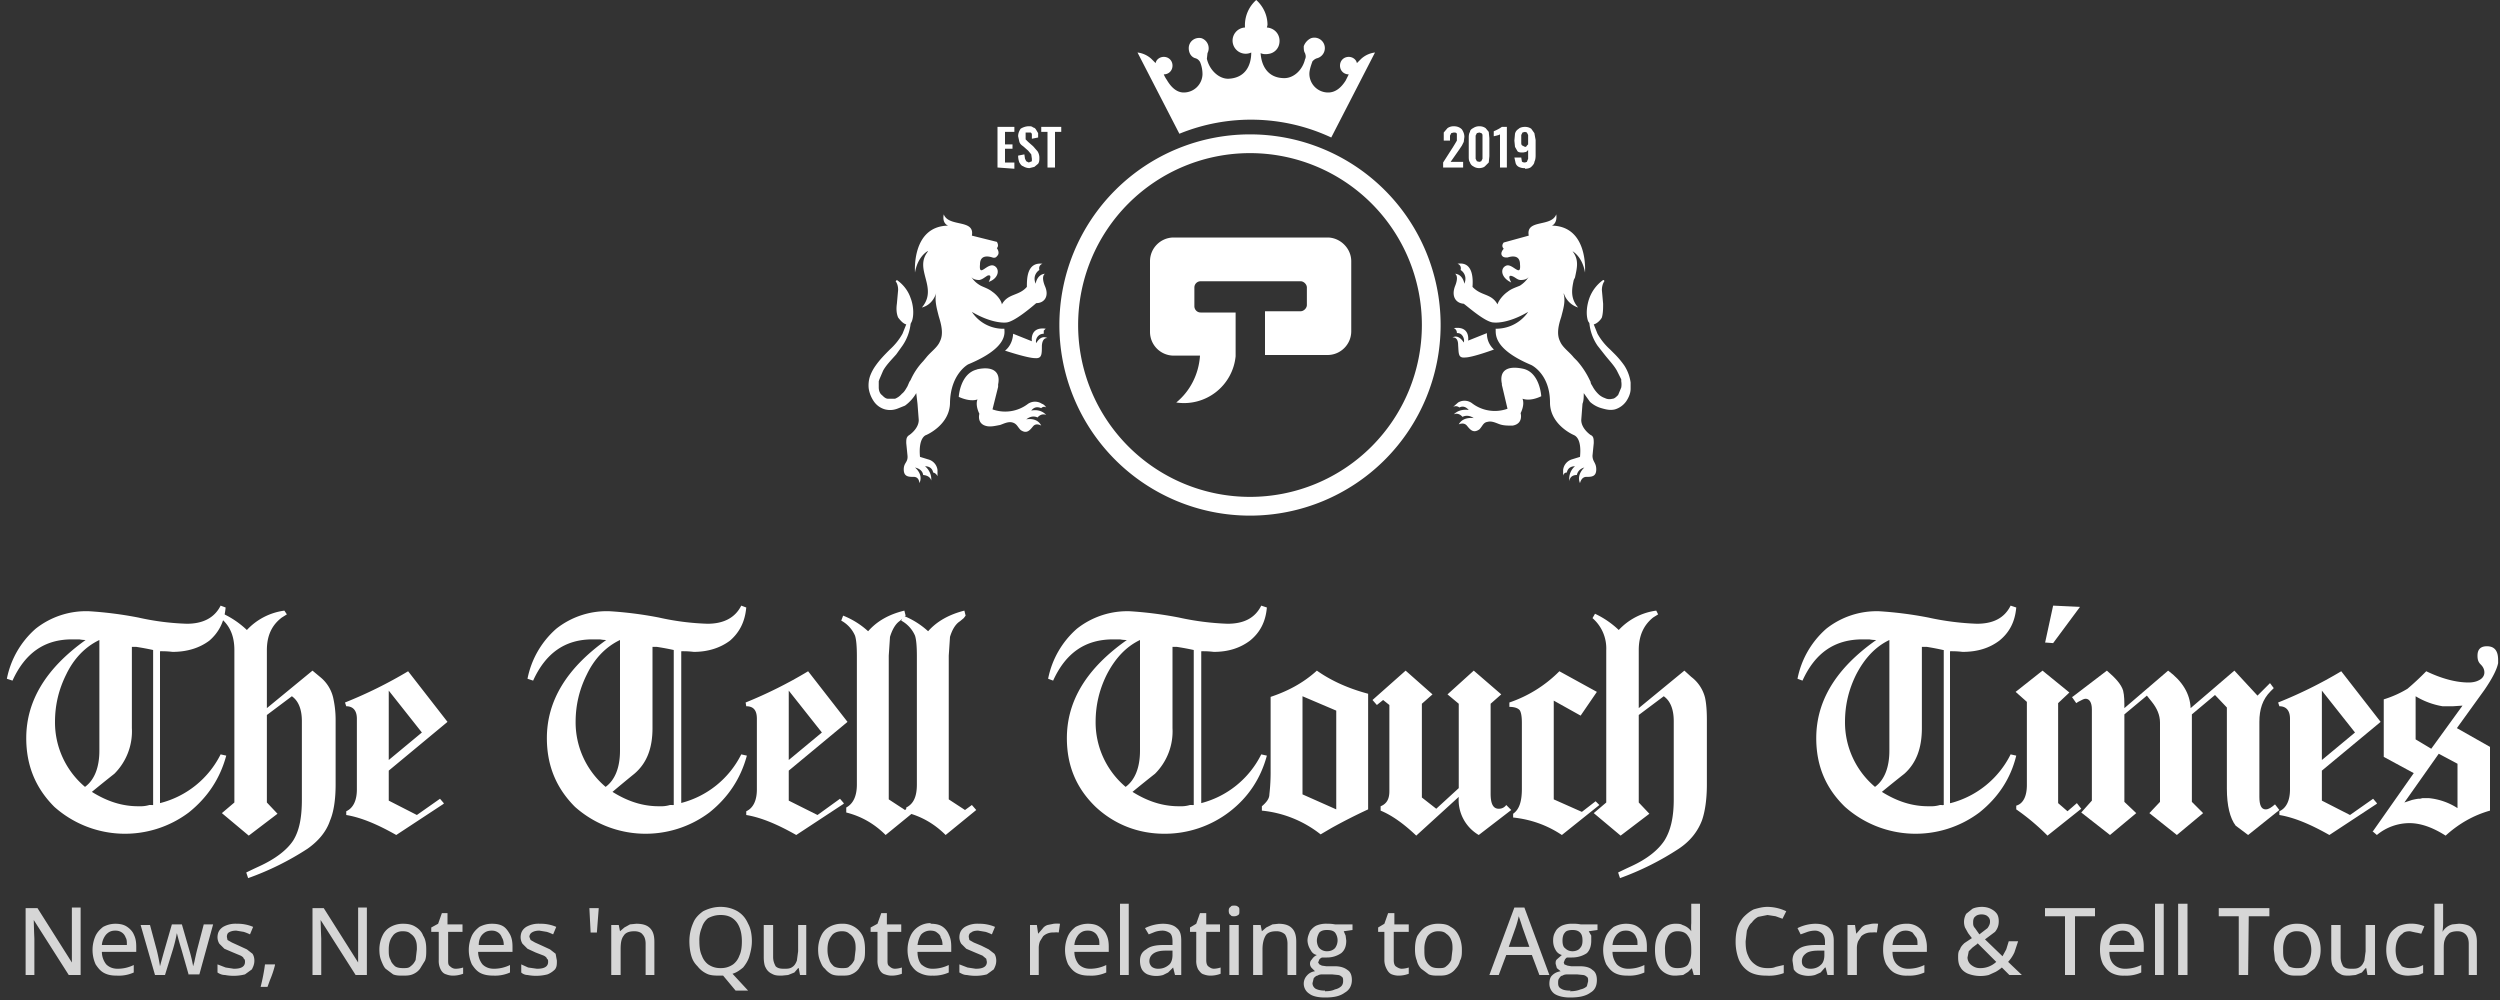
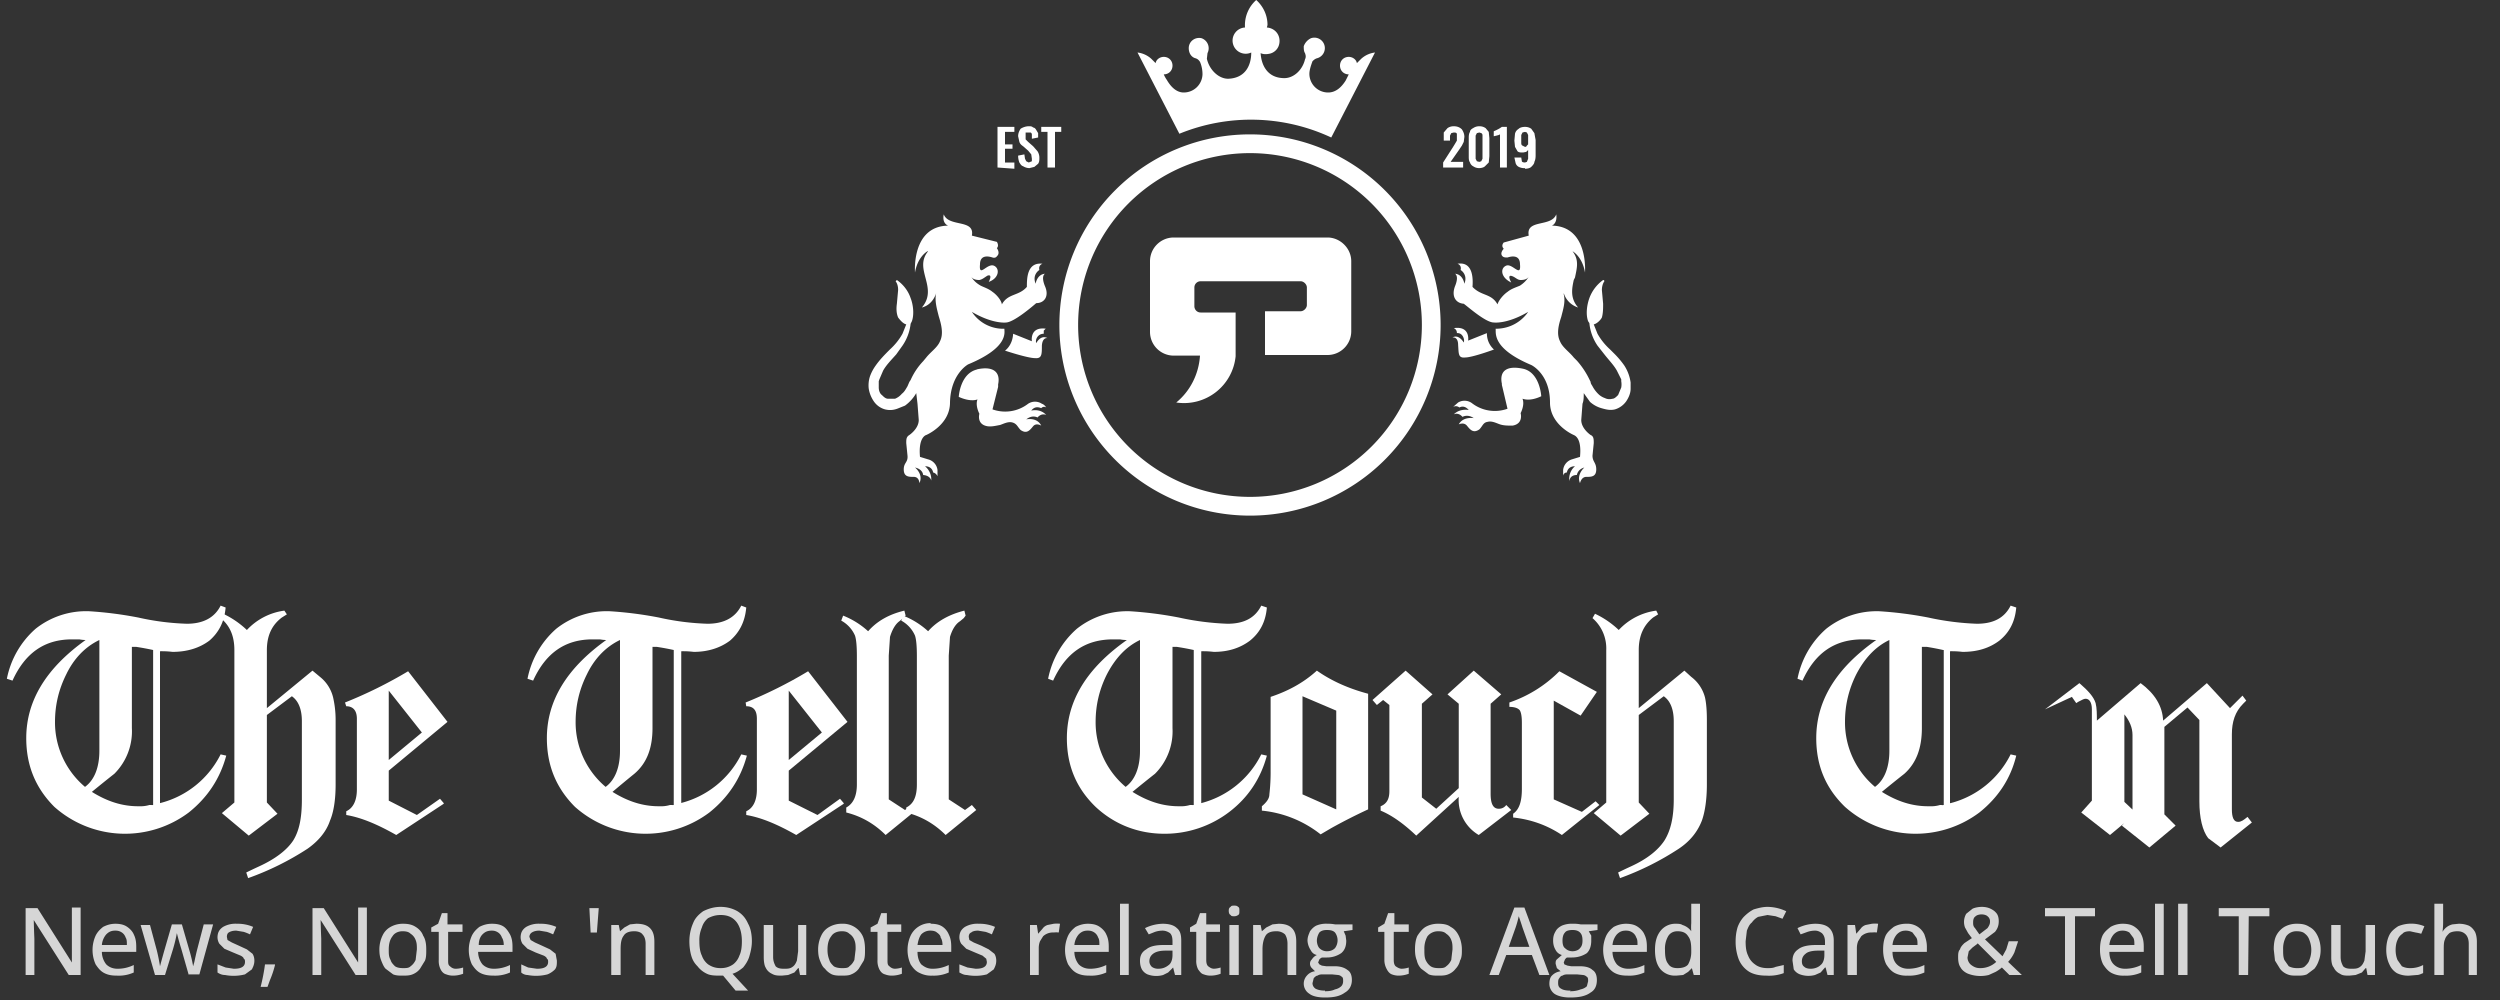
<svg xmlns="http://www.w3.org/2000/svg" viewBox="0 0 400 160">
  <rect x="0" y="0" width="400" height="160" fill="#333333" stroke="none" />
  <g fill="#FFF" fill-rule="evenodd">
    <path fill-rule="nonzero" d="M200 21.5a30.5 30.5 0 1 1 0 61 30.5 30.5 0 0 1 0-61Zm0 3a27.5 27.5 0 1 0 0 55 27.5 27.5 0 0 0 0-55Z" />
    <path d="M151 34.3c.8 2.1 5 .7 4.5 3.4l4 1s.4.6 0 1c0 0 .6.8 0 1.3-.1.2-.4.3-.7.2-.6-.2-2-.5-2 1.1-.2 2.2 1.1-.2 2.2.2 1 .4.9 2-.8 2.6 0 0 .7-1.3-.2-1-.5.3-.8.6-1.3.7-.5 0-1-.1-1.3-.5.4.6.8 1 1.5 1.4.6.3 1.3.5 1.9 1 .6.4 1.4 1.3 1.5 2 1-1.8 2.7-1.3 4-2.8 0-1.3 0-4 2.5-3.7 0 0-.7.2-.5 1 0 0-1.2.7-.6 2.2 0 0 .2-1.5 1.5-1.6 0 0-.7.3 0 2 .7 1.6-.1 2.7-1.4 2.7-.7.6-3.5 3-4.8 3.1 0 0-2.1.3-5.5-1.7a6 6 0 0 0 5.2 2.7c0 .6.7 3-5.8 5.7 0 0-2.8 1.5-2.9 6.1 0 3.6-3.8 5.2-3.8 5.2s-1.3.3-1 3.5l1.3.4a2 2 0 0 1 1.5 1.7v1s-.2-.5-.7-.6c0 0-.1-1-1.3-1 0 0 1.1.8 1 2.3 0 0-.1-.8-1.3-.9 0 0 0-.9-1.3-1.2 0 0 1.4 1.1.7 2.5 0 0 0-1-.9-1-.8 0-1.6 0-1.6-1.2 0-1.1.7-1.1.6-2.2l-.2-2c0-.6 0-1 .5-1.3 0 0 1.5-1 1.5-2.4l-.2-2.6-.2-1.7a6.5 6.5 0 0 1-1.8 2l-1 .4c-.7.3-1.4.4-2.2.2a3.2 3.2 0 0 1-1.8-1.3 5 5 0 0 1-.8-2 4.6 4.6 0 0 1 .2-2 7 7 0 0 1 .9-1.7c.7-1 1.5-1.8 2.3-2.6a10 10 0 0 0 2-2.5l.6-1.5c-.5-.1-1-.7-1.3-1.1-.3-.7-.3-1.5-.2-2.2l.2-2.2c0-.5-.1-1-.4-1.4l.2-.2c1 .7 1.8 1.7 2.2 2.9.4 1 .6 2.6.2 3.7l-.2.4a7.7 7.7 0 0 1-1.3 3.5l-1 1.4c-.8.9-1.6 1.7-2.1 2.6l-.6 1.4-.1.3v1c0 .5.2 1 .5 1.2.3.3.6.6 1 .6h1.1a2.8 2.8 0 0 0 1.1-.8c.4-.3.6-.7.9-1.2l.3-.7.2-.3a10.6 10.6 0 0 1 2-3l.5-.6c.7-.9 1.8-1.6 2.2-2.6.6-1.2.2-2.7-.2-4-.3-1.2-.7-2.5-.4-3.8-.1.5-.7 2-2.3 2.4 2.7-3.2-1.4-6.1 1-9h-.1c-.2.1-1.6 1-2 3.4 0 0-.6-7.4 5.3-7.5 0 0-1-.3-.7-1.8Zm5.3 24.8c2.7-.6 3.8.5 3.4 2.4v.4l-.1.4-.8 3.2a6 6 0 0 0 5.7-.9 2 2 0 0 1 2.2 0c.3.1.5.3.7.6 0 0-.4-.3-.8.1-.3-.1-1-.4-1.6.4 0 0 1.4-.4 2.4.7 0 0-.7-.4-1.4.4 0 0-.8-.5-1.8.3 0 0 1.7-.4 2.4 1 0 0-.8-.5-1.3.1s-1 1.3-2 .6c-.5-.5-.6-1-1.3-1.2-.7-.2-1.4.2-2 .4-.6.1-1.3.3-2 .2-1.8-.3-1.3-2-1.3-2s-.7-1.3-.3-2.3c0 0-1 .5-3-.4 0 0 .2-3.8 3-4.4Zm11-6.5-.3.3v.5c-1 0-1.4 1-1.2 1.5 0 0 .7-1.4 1.8-.8 0 0-.8-.2-.9 1.2 0 1.4 0 2.1-1.1 2-1.2 0-4.8-1.2-4.8-1.2s1.2-.8 1.3-2.7l3 1.2s-.4-2.4 2.3-2ZM249 34.3c.2 1.5-.7 1.8-.7 1.8 5.9.1 5.3 7.5 5.3 7.5-.4-2.4-1.8-3.3-2-3.4 1.1 1.4.7 2.7.4 4.2l-.2.4c-.3 1.4-.6 2.9.7 4.4a3.5 3.5 0 0 1-2.3-2.3v.2c.3 1.2-.1 2.4-.4 3.6-.4 1.2-.8 2.7-.2 3.9.4 1 1.5 1.7 2.2 2.6l.5.5a13 13 0 0 1 2 3l.2.4c0 .3.2.5.3.7a5 5 0 0 0 1.1 1.4 3 3 0 0 0 .9.5c.4.2.8.2 1.2.1.3 0 .6-.3.9-.6l.5-1.2a3 3 0 0 0 0-1v-.3l-.7-1.4c-.5-.9-1.3-1.7-2-2.6l-1.1-1.4a7.7 7.7 0 0 1-1.3-3.6l-.2-.3c-.4-1.1-.2-2.6.2-3.7a6.2 6.2 0 0 1 2.2-2.9s.2 0 .2.2c-.3.4-.4 1-.4 1.4l.2 2.2c0 .7 0 1.5-.2 2.2-.2.4-.8 1-1.3 1.1l.6 1.5a10 10 0 0 0 2 2.5l.6.6a14 14 0 0 1 1.7 2 6.7 6.7 0 0 1 1 2.7v1c0 .7-.3 1.4-.7 2a3.4 3.4 0 0 1-1.8 1.3c-.8.2-1.5 0-2.2-.2a4.6 4.6 0 0 1-1.8-1l-1-1.4c0 .6 0 1.2-.2 1.7l-.2 2.6c0 1.4 1.5 2.4 1.5 2.4.5.2.5.7.5 1.3l-.2 2c0 1 .6 1.1.6 2.2 0 1.2-.8 1.2-1.6 1.2s-1 1-1 1c-.6-1.4.7-2.5.7-2.5-1.1.3-1.2 1.2-1.2 1.2-1.2 0-1.2 1-1.2 1-.2-1.6.9-2.4.9-2.4-1.2 0-1.3 1-1.3 1-.5 0-.6.5-.6.5v-.9a2 2 0 0 1 1.4-1.7l1.3-.4c.3-3-.8-3.4-1-3.5 0 0-3.8-1.6-3.8-5.2 0-4.6-3-6-3-6-6.4-2.7-5.6-5.2-5.7-5.8 3.6 0 5.2-2.7 5.2-2.7-3.4 2-5.5 1.7-5.5 1.7-1.3 0-4.1-2.5-4.8-3-1.3-.1-2-1.2-1.4-2.8.7-1.7 0-2 0-2 1.3.1 1.5 1.6 1.5 1.6.6-1.5-.6-2.2-.6-2.2.2-.8-.5-1-.5-1 2.5-.4 2.5 2.4 2.4 3.7 1.4 1.5 3 1 4 2.8.2-.7 1-1.6 1.6-2 .6-.5 1.3-.7 2-1 .6-.4 1-.8 1.4-1.4-.3.4-.8.5-1.3.5s-.8-.4-1.3-.6c-1-.4-.2 1-.2 1-1.7-.8-1.8-2.3-.8-2.7 1-.4 2.4 2 2.2-.2 0-1.6-1.4-1.3-2-1.1-.3 0-.6 0-.8-.2-.5-.5.2-1.2.2-1.2-.5-.5 0-1 0-1l4-1.1c-.5-2.7 3.6-1.3 4.4-3.4ZM243.7 59c2.7.6 2.9 4.4 2.9 4.4-1.9.9-2.9.4-3 .4.4 1-.3 2.3-.3 2.3s.5 1.7-1.3 2c-.7 0-1.4 0-2-.2-.6-.2-1.3-.6-2-.4-.7.1-.8.7-1.3 1.2-1 .7-1.5 0-2-.6s-1.3-.2-1.3-.2c.7-1.3 2.4-1 2.4-1-1-.7-1.8-.2-1.8-.2-.7-.8-1.4-.4-1.4-.4 1-1 2.4-.7 2.4-.7-.7-.8-1.3-.5-1.5-.4-.5-.4-1-.1-1-.1l.8-.7a2 2 0 0 1 2.2.1 6 6 0 0 0 5.7.9l-.8-3.4-.1-.4v-.2c-.4-1.9.6-3 3.4-2.4Zm-8.8-4.5 3-1.2c0 1.5.8 2.3 1.1 2.6h.1s-3.5 1.3-4.7 1.3c-1.1.1-1-.6-1.1-2 0-1.4-.9-1.2-.9-1.2 1-.6 1.8.8 1.8.8.2-.5-.2-1.6-1.1-1.5a.8.8 0 0 0-.5-.8c2.7-.4 2.3 2 2.3 2Z" />
    <path fill-rule="nonzero" d="M197.7 57a8.3 8.3 0 0 1-9.5 7.4c2.2-1.8 3.6-4.5 3.8-7.5h-4.2a3.8 3.8 0 0 1-3.8-3.8V41.8c0-2.1 1.7-3.8 3.8-3.8h24.6c2 0 3.8 1.7 3.8 3.8V53c0 2.1-1.7 3.8-3.8 3.8h-10v-7h5.7c.5 0 1-.5 1-1V46c0-.5-.5-1-1-1h-16a1 1 0 0 0-1 1v3c0 .5.4 1 1 1h5.6v7Z" />
    <path d="m213 22 7-13.6a4 4 0 0 0-2.2 1l-.7.7c-.1-.6-.7-1-1.3-1-.8 0-1.4.6-1.4 1.4 0 .8.6 1.4 1.4 1.4l-.5 1c-.7 1.1-1.6 1.9-2.8 1.9a3 3 0 0 1-3-3c0-.5.2-1.2.5-2 .2-.2.4-.4.8-.5a1.6 1.6 0 0 0-1-3.2c-.5.2-1 .7-1.2 1.3 0 .4 0 .8.2 1.1.1.3.2.6 0 1-.4 1.7-1.8 3-3.3 3-2.8 0-3.7-2.2-3.8-4 .4.2.9.2 1.4.1a2 2 0 0 0 1.6-1.7c.2-1.3-.7-2.4-2-2.5l.1-.4c0-1.6-.7-3-1.8-4a5.4 5.4 0 0 0-1.8 4.4 2.1 2.1 0 1 0 1 4c0 2-.9 4.1-3.7 4.2-1.5 0-3-1.4-3.4-3.2l.1-.9a1.7 1.7 0 0 0-1-2.4c-1.1-.2-2 .6-2 1.6 0 .8.4 1.4 1 1.6.4.1.6.3.8.6.3.7.4 1.4.4 2a3 3 0 0 1-3 2.9c-1.1 0-2-.8-2.7-2a5 5 0 0 1-.5-.9c.8 0 1.4-.6 1.4-1.4 0-.8-.6-1.4-1.4-1.4-.6 0-1.2.4-1.3 1l-.7-.7a4 4 0 0 0-2.2-1l6.7 13a30.3 30.3 0 0 1 24.3.6" />
    <path fill-rule="nonzero" d="M159.6 26.8v-6.5h2.7v.8h-1.5v2h1.2v.7h-1.2V26h1.5v1zm5.1.1a2 2 0 0 1-1-.3c-.3-.1-.4-.3-.6-.6a3 3 0 0 1-.2-1.1l1-.2.1.7.2.4.4.2.5-.2v-.4l-.1-.7-.5-.6-.8-.7c-.3-.2-.5-.4-.6-.7l-.2-.9c0-.5.2-.9.4-1.2.3-.2.8-.4 1.3-.4.3 0 .5 0 .7.2.2 0 .4.2.5.4l.3.5v.7l-1 .2v-.6c0-.1 0-.3-.2-.4h-.8v1.1l.4.4.8.7.7.8c.2.3.3.7.3 1 0 .4 0 .7-.2 1l-.6.5-.8.2Zm2.9-.1v-5.7h-1v-.8h3.2v.8h-1v5.7zm63.3 0V26l1.6-2.5a37.3 37.3 0 0 0 .6-1v-1.1c-.1-.2-.3-.2-.5-.2l-.4.1-.2.4v.8h-1v-1.3l.6-.7c.3-.2.6-.3 1-.3.6 0 1 .2 1.3.5.2.3.4.7.4 1.2l-.1.8-.3.6-.4.6-1.4 2h2v.9H231Zm5.8.1c-.4 0-.7-.1-1-.3a1 1 0 0 1-.5-.6c-.2-.3-.2-.6-.2-1v-2.9c0-.3 0-.7.2-1 0-.3.3-.5.5-.6.3-.2.6-.3 1-.3s.7.1 1 .3l.5.6.1 1V25l-.1 1-.6.6c-.2.2-.6.3-1 .3Zm0-1 .3-.1.2-.4v-3.7c0-.1 0-.3-.2-.4l-.3-.1-.4.1-.2.4v3.7l.2.4.4.1Zm3.3.9v-5.3l-.2.1a9.1 9.1 0 0 1-.8.2V21a6.7 6.7 0 0 0 1-.5l.3-.2h.8v6.5h-1Zm4 .1a2 2 0 0 1-1-.2 1 1 0 0 1-.5-.6l-.2-.9h1.1l.1.6c0 .1.2.2.5.2l.3-.1.2-.5V24l-.3.3-.5.1c-.4 0-.7 0-.9-.2l-.4-.7-.1-1 .1-1.1c.1-.4.3-.6.6-.8.2-.2.6-.3 1-.3s.7.1 1 .3l.5.7.2 1.1v2.3c0 .4 0 .8-.2 1.2 0 .3-.3.6-.5.8-.2.2-.6.3-1 .3Zm0-3.4c.1 0 .2 0 .3-.2l.2-.2v-1.5l-.2-.4-.3-.1-.4.1-.2.4v1.2c0 .2 0 .4.2.5l.4.2Z" />
    <g fill-rule="nonzero">
      <path d="M25.6 128.5v-24.3a14.4 14.4 0 0 1 2 .1c2.3 0 4.3-.6 5.9-1.8 1.5-1.3 2.4-3 2.6-5.3l-.8-.3c-1 2-2.9 2.9-5.4 2.9a41 41 0 0 1-7.8-1 61.2 61.2 0 0 0-7.8-1 13 13 0 0 0-8.6 2.8 14.3 14.3 0 0 0-4.6 8l.9.3c2-4.4 5.1-6.6 9.5-6.6h1.2a5.2 5.2 0 0 0 1 .1c-6.3 4.5-9.5 9.7-9.5 15.7 0 4.4 1.5 8 4.5 11a17 17 0 0 0 21.5.9c3-2.4 5-5.4 6-9.1l-.9-.2a14.9 14.9 0 0 1-9.7 7.8ZM24.5 104v24.8a1 1 0 0 1-.3 0h-.3a5 5 0 0 1-1.2.2h-.6c-2.6 0-5-.8-7.4-2.3a211.1 211.1 0 0 1 3.6-2.9 9.6 9.6 0 0 0 2.8-7.3v-13h.7a43.3 43.3 0 0 1 2.7.5Zm-8.6-1.6v17.7c0 2.7-.8 4.7-2.3 5.8a13.5 13.5 0 0 1-4.8-10.4c0-2.7.6-5.2 1.8-7.6 1.2-2.5 3-4.4 5.3-5.5Z" />
      <path d="m39.8 133.7 4.6-3.5-1.7-1.8v-14l4-3c1 .7 1.6 2 1.6 4v12.5c0 2.9-.4 5-1.4 6.6-1 1.5-2.8 2.9-5.4 4.1a77.4 77.4 0 0 0-2.1 1l.3.9a45 45 0 0 0 9.5-4.7c1.7-1.2 3-2.7 3.6-4.5.6-1.4.9-3.4.9-5.8v-10.3c0-1.5-.2-2.7-.4-3.6a6 6 0 0 0-2.1-3.3l-1.2-1-7.3 6V104c0-2.3.8-4 2.4-5.2l.8-.5-.4-.6a10 10 0 0 0-6 3.1 14.3 14.3 0 0 0-3.8-2.6l-.4.7c1.5 1.2 2.2 2.9 2.2 5.1v24.4l-2 1.7 4.3 3.6Zm31.2-5.2-.6-.7-3.7 2.6-4.5-2.3v-4.8l9.4-7.8-6.3-8.1a71.1 71.1 0 0 1-10.1 5l.2.6c1.1 0 1.7.7 1.7 2v11.3c0 1.8-.6 3-1.7 3.5v.6c2.4.4 5 1.5 8 3.2l7.6-5Zm-8.8-7v-11l5.3 6.7-5.3 4.4Zm46.8 7v-24.3a14.4 14.4 0 0 1 2 .1c2.2 0 4.2-.6 5.8-1.8 1.5-1.3 2.4-3 2.6-5.3l-.8-.3c-1 2-2.9 2.9-5.4 2.9a41 41 0 0 1-7.8-1 61.2 61.2 0 0 0-7.8-1 13 13 0 0 0-8.6 2.8 14.3 14.3 0 0 0-4.6 8l.9.3c2-4.4 5.1-6.6 9.5-6.6H96a5.2 5.2 0 0 0 1 .1c-6.3 4.5-9.5 9.7-9.5 15.7 0 4.4 1.5 8 4.5 11a17 17 0 0 0 21.5.9c3-2.4 5-5.4 6-9.1l-.9-.2a14.9 14.9 0 0 1-9.7 7.8Zm-1.2-24.5v24.8a1 1 0 0 1-.3 0h-.3a5 5 0 0 1-1.2.2h-.6c-2.6 0-5-.8-7.4-2.3a211.1 211.1 0 0 1 3.5-2.9c2-1.7 2.9-4.1 2.9-7.3v-13h.7a43.3 43.3 0 0 1 2.7.5Zm-8.6-1.6v17.7c0 2.7-.8 4.7-2.3 5.8a13.5 13.5 0 0 1-4.8-10.4c0-2.7.6-5.2 1.8-7.6 1.2-2.5 3-4.4 5.3-5.5Z" />
      <path d="m135 128.5-.6-.7-3.6 2.6-4.6-2.3v-4.8l9.4-7.8-6.3-8.1a71.1 71.1 0 0 1-10 5l.1.6c1.2 0 1.7.7 1.7 2v11.3c0 1.8-.6 3-1.7 3.5v.6c2.4.4 5 1.5 8 3.2l7.6-5Zm-8.8-7v-11l5.3 6.7-5.3 4.4Z" />
      <path d="m146.6 129.6-.7-.8-1.1.8-2.6-1.7v-23l.2-3c.3-1 .8-2 1.5-2.5l.6-.5.4-.4-.2-.8c-2.5.6-4.4 1.7-5.8 3.3a13 13 0 0 0-4-2.5l-.3.8a5 5 0 0 1 2.2 2.4c.2.6.3 1.7.3 3.3v20.5c0 1.9-.6 3.1-1.7 3.7v.8c2.4.6 4.5 1.8 6.3 3.6l4.9-4Z" />
      <path d="m156.2 129.6-.7-.8-1.1.8-2.6-1.7v-23l.2-3c.3-1 .8-2 1.6-2.5l.6-.5.3-.4-.2-.8c-2.4.6-4.4 1.7-5.8 3.3a13 13 0 0 0-4-2.5l-.3.8a5 5 0 0 1 2.2 2.4c.2.6.3 1.7.3 3.3v20.5c0 1.9-.5 3.1-1.7 3.7v.8c2.4.6 4.5 1.8 6.3 3.6l4.9-4Zm36-1.1v-24.3a14.4 14.4 0 0 1 2 .1c2.3 0 4.2-.6 5.8-1.8 1.6-1.3 2.5-3 2.7-5.3l-.9-.3c-1 2-2.8 2.9-5.4 2.9a43 43 0 0 1-7.8-1 61.2 61.2 0 0 0-7.8-1 13 13 0 0 0-8.5 2.8 14.3 14.3 0 0 0-4.6 8l.8.3c2-4.4 5.1-6.6 9.6-6.6h1.1a5.2 5.2 0 0 0 1.1.1c-6.4 4.5-9.6 9.7-9.6 15.7 0 4.4 1.5 8 4.6 11 3 2.8 6.8 4.3 11 4.3a17 17 0 0 0 10.4-3.5c3-2.3 5-5.3 6-9l-.9-.2a14.9 14.9 0 0 1-9.6 7.8ZM191 104v24.8a1 1 0 0 1-.3 0h-.3a5 5 0 0 1-1.2.2h-.6c-2.6 0-5-.8-7.4-2.3a211.1 211.1 0 0 1 3.6-2.9 9.6 9.6 0 0 0 2.8-7.3v-13h.7a43.3 43.3 0 0 1 2.7.5Zm-8.6-1.6v17.7c0 2.7-.8 4.7-2.3 5.8a13.5 13.5 0 0 1-4.8-10.4c0-2.7.6-5.2 1.8-7.6 1.3-2.5 3-4.4 5.3-5.5Z" />
      <path d="M218.9 129.6V111c-3-.8-5.8-2-8.2-3.7-2.2 2-4.7 3.3-7.4 4.2v11.8a31.1 31.1 0 0 1-.2 3.8c0 .7-.5 1.3-1.2 1.9v.7a18 18 0 0 1 9.4 3.8l1.7-1a90.1 90.1 0 0 1 5.9-3Zm-10.5-18.2 5.4 2.3v15.8l-5.4-2.4v-15.7Zm11.2.6.7.8 1-.8 1 .8v13.8c0 1.2-.4 2-1.4 2.4v.7c1.7.7 3.6 2 5.7 4l6.8-6.2a6.5 6.5 0 0 0 3.2 6.1l5.2-4-.8-.8c-.3.4-.7.6-1.2.6-.9 0-1.3-.8-1.3-2.4v-14.4l1.7-1.5-4.4-3.8-4.2 3.8 1.8 1.5v13.5l-3.6 3.3-2.3-1.8v-15l1.7-1.5-4.3-3.8-5.3 4.7Zm36.3 16.8-.6-.6-2.2 1.7-4.5-2v-15.8l4.3 2.4 2.6-3.8-6-3.3a20.6 20.6 0 0 1-8 5v.7c1 0 1.5.3 1.7.6.2.4.3 1 .3 2v10.5c0 2-.4 3.3-1.4 4v.6c2.8.3 5.4 1.2 7.8 2.8l6-4.8Z" />
      <path d="m259.3 133.7 4.6-3.5-1.7-1.8v-14l4-3c1 .7 1.6 2 1.6 4v12.5c0 2.9-.5 5-1.5 6.6-1 1.5-2.7 2.9-5.3 4.1a77.4 77.4 0 0 0-2.1 1l.3.9a45 45 0 0 0 9.4-4.7c1.8-1.2 3-2.7 3.7-4.5.5-1.4.8-3.4.8-5.8v-10.3c0-1.5-.1-2.7-.3-3.6a6 6 0 0 0-2.2-3.3l-1.1-1-7.3 6V104c0-2.3.8-4 2.3-5.2l.8-.5-.3-.6a10 10 0 0 0-6 3.1 14.3 14.3 0 0 0-3.8-2.6l-.4.7a6.4 6.4 0 0 1 2.2 5.1v24.4l-2 1.7 4.3 3.6Zm52.7-5.2v-24.3a14.4 14.4 0 0 1 2 .1c2.4 0 4.3-.6 5.9-1.8 1.6-1.3 2.5-3 2.7-5.3l-.9-.3c-1 2-2.8 2.9-5.4 2.9a43 43 0 0 1-7.8-1 61.2 61.2 0 0 0-7.8-1 13 13 0 0 0-8.5 2.8 14.3 14.3 0 0 0-4.6 8l.8.3c2-4.4 5.1-6.6 9.6-6.6h1.1a5.2 5.2 0 0 0 1.1.1c-6.4 4.5-9.6 9.7-9.6 15.7 0 4.4 1.5 8 4.6 11a17 17 0 0 0 21.5.9c3-2.4 5-5.4 5.9-9.1l-.9-.2a14.9 14.9 0 0 1-9.6 7.8Zm-1-24.5v24.8a1 1 0 0 1-.4 0h-.2a5 5 0 0 1-1.2.2h-.7c-2.6 0-5-.8-7.4-2.3a211.1 211.1 0 0 1 3.6-2.9c1.9-1.7 2.8-4.1 2.8-7.3v-13h.8a43.3 43.3 0 0 1 2.6.5Zm-8.7-1.6v17.7c0 2.7-.8 4.7-2.3 5.8a13.5 13.5 0 0 1-4.8-10.4c0-2.7.6-5.2 1.8-7.6 1.3-2.5 3-4.4 5.3-5.5Z" />
-       <path d="m333 129.4-.7-.9-1.5 1.3-1.5-1.3v-16l1.8-1.7-4.3-3.5-4.3 3.4 1.8 1.6v13.3c0 1.8-.6 3-1.7 3.3v.6a36 36 0 0 1 5 4.2l5.4-4.3Zm-5.8-26.6 1.3.1 4.3-5.8-4.3-.2-1.3 6Z" />
-       <path d="m331.5 111.5.7 1 .3-.2.2-.1c.4-.2.7-.4 1-.4.6 0 1 .6 1 1.7v14.6L333 130l4.6 3.6 4.2-3.5-1.9-1.8v-14l3.6-3 .4.5.4.5c.8 1 1.3 2.1 1.3 3.3v12.7l-1.7 1.8 4.4 3.5 4.2-3.5-1.8-1.8v-14l3.7-3.1 1.9 2v13c0 2.7.5 4.7 1.4 5.9l2 1.5 5-4-.7-.9c-.6.5-1 .8-1.5.8-.7 0-1-.7-1-2v-12c0-2 .5-3.6 1.8-4.9l.5-.5-.6-.8-2 2-3.7-4-7 6c-.1-2.3-1.3-4.3-3.6-6l-7 6c0-1 0-2-.2-2.8-.3-1-1.2-2-2.6-3.2l-5.5 4.2Z" />
-       <path d="m380.3 128.5-.6-.7-3.7 2.6-4.5-2.3v-4.8l9.4-7.8-6.3-8.1a71.1 71.1 0 0 1-10.1 5l.2.6c1.1 0 1.7.7 1.7 2v11.3c0 1.8-.6 3-1.7 3.5v.6c2.4.4 5 1.5 8 3.2l7.6-5Zm-8.8-7v-11l5.3 6.7-5.3 4.4Z" />
-       <path d="m379.6 133 .7.6a8.2 8.2 0 0 1 5.2-1.9c1.7 0 3.6.6 5.8 2 2.2-2 4.6-3.3 7.1-4v-10.2l-5.3-3 4.4-6.1c1.3-1.9 2-3.3 2.2-4.3v-.5c0-1.5-.6-2.2-1.8-2.2-1 0-1.5.5-1.5 1.5 0 .6.1 1 .5 1.4.4.4.6.8.6 1.3s-.3 1-1 1.3c-.4.2-1 .3-1.5.3-2 0-4.3-.6-6.8-1.8a43.6 43.6 0 0 1-3 2.8c-1 .6-2.2 1.2-3.8 1.7v9.2l4.8 2.6-6.6 9.4Zm13.6-10.8v7.1a10.3 10.3 0 0 0-4.6-1.6h-1l-.4.1h-.3a10.2 10.2 0 0 0-1 .2l-1.2.4 5.5-7.8 3 1.6Zm-6.7-3.9v-6.9a12.2 12.2 0 0 0 4.3 1.6h1.7l1.5-.1-5 6.9-2.5-1.5Z" />
+       <path d="m331.5 111.5.7 1 .3-.2.2-.1c.4-.2.7-.4 1-.4.6 0 1 .6 1 1.7v14.6L333 130l4.6 3.6 4.2-3.5-1.9-1.8v-14c.8 1 1.3 2.1 1.3 3.3v12.7l-1.7 1.8 4.4 3.5 4.2-3.5-1.8-1.8v-14l3.7-3.1 1.9 2v13c0 2.7.5 4.7 1.4 5.9l2 1.5 5-4-.7-.9c-.6.5-1 .8-1.5.8-.7 0-1-.7-1-2v-12c0-2 .5-3.6 1.8-4.9l.5-.5-.6-.8-2 2-3.7-4-7 6c-.1-2.3-1.3-4.3-3.6-6l-7 6c0-1 0-2-.2-2.8-.3-1-1.2-2-2.6-3.2l-5.5 4.2Z" />
    </g>
    <path fill-opacity=".8" fill-rule="nonzero" d="M12.8 156H11l-5.6-8.8a135.9 135.9 0 0 0 .1 3v5.8H4.1v-10.7H6l5.5 8.7a1178.3 1178.3 0 0 0 0-2.8v-6h1.4V156Zm5.6-8.2c.7 0 1.3.1 1.8.4.5.3 1 .8 1.2 1.3.3.6.4 1.2.4 2v.8h-5.5c0 .8.3 1.5.7 2 .4.4 1 .7 1.8.7a5.8 5.8 0 0 0 2.6-.6v1.2a5.8 5.8 0 0 1-2.7.5c-.8 0-1.4-.1-2-.4-.6-.3-1-.8-1.4-1.4a5.6 5.6 0 0 1 0-4.6c.3-.6.7-1 1.2-1.4.6-.3 1.2-.5 2-.5Zm0 1.1c-.6 0-1 .2-1.4.6a3 3 0 0 0-.7 1.7h4c0-.5 0-.9-.2-1.2-.1-.3-.3-.6-.6-.8-.3-.2-.6-.3-1-.3Zm11.8 7.1-1.2-4.2a43.9 43.9 0 0 1-.7-2.5 24.1 24.1 0 0 1-.6 2.5l-1.3 4.2h-1.6l-2.3-8H24l1.1 4.1a29.2 29.2 0 0 1 .5 2.5 205.8 205.8 0 0 1 .6-2.2l1.3-4.5h1.6l1.3 4.5a21 21 0 0 1 .5 2.2l.2-.7a55.1 55.1 0 0 1 .4-1.8l1.1-4.2h1.5l-2.2 8h-1.7Zm10.5-2.3c0 .6-.2 1-.4 1.4l-1.1.8a7.3 7.3 0 0 1-3.2.1c-.5 0-.9-.2-1.2-.4v-1.3l1.3.5 1.3.2c.7 0 1.1-.1 1.4-.3.3-.2.4-.5.4-.8 0-.2 0-.4-.2-.5 0-.2-.3-.4-.5-.5l-1.2-.5-1.4-.6-.8-.8a2 2 0 0 1-.3-1c0-.8.3-1.3.9-1.7a4 4 0 0 1 2.2-.5 6.3 6.3 0 0 1 2.6.5l-.5 1.2a8 8 0 0 0-1-.4l-1.2-.2c-.5 0-.9.1-1.2.3-.2.1-.3.4-.3.7l.1.5.7.4 1.1.5 1.3.6.9.7c.2.3.3.7.3 1.1Zm3.3.6v.1a15.3 15.3 0 0 1-.8 2.4l-.4 1.1h-1.1a31 31 0 0 0 .7-3.6H44Zm14.7 1.7h-1.8l-5.6-8.8a135.9 135.9 0 0 0 .1 3v5.8H50v-10.7h1.8l5.5 8.7a1178.4 1178.4 0 0 0 0-2.8v-6h1.4V156Zm9.5-4c0 .6 0 1.2-.2 1.7l-.8 1.3c-.3.4-.7.7-1.2.9-.5.2-1 .2-1.6.2-.5 0-1 0-1.5-.2l-1.2-.9c-.3-.3-.5-.8-.7-1.3-.2-.5-.3-1-.3-1.8s.2-1.6.5-2.2a3 3 0 0 1 1.3-1.4 4 4 0 0 1 2-.5c.7 0 1.4.1 2 .5.5.3 1 .8 1.2 1.4.4.6.5 1.4.5 2.2Zm-6 0c0 .6 0 1.1.3 1.6.1.4.4.7.7 1 .3.2.7.3 1.3.3.5 0 .9 0 1.2-.3.4-.3.6-.6.8-1l.2-1.7c0-.6 0-1-.2-1.5a2 2 0 0 0-.8-1c-.3-.3-.7-.4-1.3-.4-.7 0-1.3.3-1.6.8-.4.5-.6 1.2-.6 2.1Zm10.7 3a3.8 3.8 0 0 0 1.2-.2v1a4.6 4.6 0 0 1-1.5.3 3 3 0 0 1-1.2-.2c-.4-.1-.7-.4-.9-.8a3 3 0 0 1-.3-1.5v-4.5H69v-.7l1.1-.6.6-1.7h.9v1.8H74v1.2h-2.3v4.5c0 .5 0 .8.3 1 .2.2.5.4.9.4Zm5.8-7.2c.7 0 1.3.1 1.8.4.5.3.8.8 1.1 1.3.3.6.4 1.2.4 2v.8h-5.5c0 .8.3 1.5.7 2 .4.4 1 .7 1.8.7a5.8 5.8 0 0 0 2.6-.6v1.2a5.8 5.8 0 0 1-2.6.5c-.8 0-1.5-.1-2.1-.4-.6-.3-1-.8-1.4-1.4a5.6 5.6 0 0 1 0-4.6c.3-.6.7-1 1.2-1.4.6-.3 1.2-.5 2-.5Zm0 1.1c-.7 0-1.1.2-1.5.6-.4.4-.6 1-.6 1.7h4c0-.5-.1-.9-.3-1.2-.1-.3-.3-.6-.6-.8-.3-.2-.6-.3-1-.3Zm10.4 4.8c0 .6 0 1-.3 1.4-.3.3-.7.6-1.2.8a7.3 7.3 0 0 1-3.2.1c-.4 0-.8-.2-1-.4v-1.3l1.1.5 1.4.2c.7 0 1.1-.1 1.4-.3.3-.2.4-.5.4-.8 0-.2 0-.4-.2-.5 0-.2-.3-.4-.5-.5l-1.3-.5-1.3-.6-.8-.8a2 2 0 0 1-.3-1c0-.8.3-1.3.9-1.7a4 4 0 0 1 2.2-.5 6.3 6.3 0 0 1 2.6.5l-.5 1.2a8 8 0 0 0-1-.4l-1.2-.2c-.5 0-.9.1-1.2.3-.2.1-.4.4-.4.7l.2.5.7.4 1.1.5 1.3.6.9.7.2 1.1Zm6.7-8.4-.3 3.9h-1l-.2-3.9zm6 2.5c1 0 1.7.2 2.2.7.5.5.7 1.2.7 2.2v5.3h-1.4v-5c0-.7-.2-1.2-.5-1.5-.2-.3-.7-.5-1.3-.5-.8 0-1.4.2-1.7.7-.4.5-.5 1.2-.5 2.2v4.1h-1.5v-8H99l.2 1 .7-.6.9-.5 1-.1Zm18.5 2.8c0 .9-.2 1.7-.4 2.4s-.6 1.3-1 1.8c-.5.4-1 .8-1.7 1l2.5 2.7h-2l-2-2.4h-.4c-.8 0-1.6 0-2.2-.3a4 4 0 0 1-1.5-1.2c-.5-.5-.8-1-1-1.7-.2-.7-.3-1.5-.3-2.3 0-1 .2-2 .6-2.9.3-.8.9-1.4 1.6-1.9.8-.4 1.7-.7 2.8-.7 1.1 0 2 .3 2.7.7.8.5 1.3 1.1 1.7 2 .4.7.6 1.7.6 2.8Zm-8.4 0c0 .9.1 1.7.4 2.3a3 3 0 0 0 1 1.4c.6.4 1.2.6 2 .6s1.4-.2 2-.6a3 3 0 0 0 1-1.4c.3-.6.4-1.4.4-2.3 0-1.3-.3-2.3-.8-3-.6-.8-1.4-1.2-2.6-1.2-.8 0-1.4.2-2 .5a3 3 0 0 0-1 1.5 5 5 0 0 0-.4 2.2ZM129 148v8h-1l-.2-1.1h-.1l-.6.7-1 .4-1 .1c-.6 0-1.1 0-1.6-.3a2 2 0 0 1-1-1c-.2-.3-.3-1-.3-1.6V148h1.5v5.1c0 .7.2 1.1.4 1.5.3.3.7.4 1.3.4.6 0 1 0 1.4-.3.3-.2.5-.5.7-1l.2-1.5V148h1.5Zm9.4 4c0 .6 0 1.2-.2 1.7l-.8 1.3c-.3.4-.7.7-1.2.9-.4.2-1 .2-1.6.2-.5 0-1 0-1.5-.2-.4-.2-.8-.5-1.1-.9-.4-.3-.6-.8-.8-1.3-.2-.5-.3-1-.3-1.8s.2-1.6.5-2.2a3 3 0 0 1 1.3-1.4 4 4 0 0 1 2-.5 3.5 3.5 0 0 1 3.3 1.9c.3.6.4 1.4.4 2.2Zm-6 0c0 .6.1 1.1.3 1.6.1.4.4.7.7 1 .3.2.8.3 1.3.3s1 0 1.2-.3c.4-.3.6-.6.8-1l.2-1.7c0-.6 0-1-.2-1.5a2 2 0 0 0-.8-1c-.3-.3-.7-.4-1.2-.4-.8 0-1.4.3-1.7.8-.4.5-.6 1.2-.6 2.1Zm10.6 3a3.8 3.8 0 0 0 1.3-.2v1a4.6 4.6 0 0 1-1.5.3 3 3 0 0 1-1.2-.2c-.4-.1-.7-.4-.9-.8a3 3 0 0 1-.3-1.5v-4.5h-1.1v-.7l1.1-.6.6-1.7h.9v1.8h2.3v1.2H142v4.5c0 .5 0 .8.3 1 .2.2.5.4.9.4Zm5.9-7.2c.7 0 1.3.1 1.8.4.5.3.9.8 1.1 1.3.3.6.4 1.2.4 2v.8h-5.4c0 .8.2 1.5.6 2 .5.4 1 .7 1.8.7a5.8 5.8 0 0 0 2.6-.6v1.2a5.8 5.8 0 0 1-2.6.5 4 4 0 0 1-2-.4c-.7-.3-1.1-.8-1.5-1.4a5.6 5.6 0 0 1 0-4.6 3.5 3.5 0 0 1 3.2-2Zm0 1.1a2 2 0 0 0-1.5.6c-.3.4-.5 1-.6 1.7h4c0-.5-.1-.9-.3-1.2 0-.3-.3-.6-.6-.8-.2-.2-.6-.3-1-.3Zm10.5 4.8c0 .6-.2 1-.4 1.4l-1.1.8a7.3 7.3 0 0 1-3.2.1c-.5 0-.8-.2-1.2-.4v-1.3l1.3.5 1.3.2c.7 0 1.1-.1 1.4-.3.3-.2.4-.5.4-.8l-.1-.5-.6-.5-1.2-.5-1.4-.6-.8-.8a2 2 0 0 1-.3-1c0-.8.3-1.3.9-1.7a4 4 0 0 1 2.2-.5 6.3 6.3 0 0 1 2.6.5l-.5 1.2a8 8 0 0 0-1-.4l-1.2-.2c-.5 0-.9.1-1.1.3-.3.1-.4.4-.4.7l.1.5.7.4 1.2.5 1.2.6.9.7c.2.3.3.7.3 1.1Zm9.2-5.9a4.8 4.8 0 0 1 1 0l-.2 1.4a3.5 3.5 0 0 0-.8 0 2.3 2.3 0 0 0-1.7.6l-.5.8a3 3 0 0 0-.2 1.1v4.3h-1.4v-8h1.1l.2 1.4.7-.8c.2-.3.5-.5.8-.6l1-.2Zm5.4 0c.7 0 1.3.1 1.8.4.5.3 1 .8 1.2 1.3.3.6.4 1.2.4 2v.8h-5.5c0 .8.3 1.5.7 2 .4.4 1 .7 1.8.7a5.8 5.8 0 0 0 2.6-.6v1.2a5.8 5.8 0 0 1-2.7.5c-.8 0-1.4-.1-2-.4-.6-.3-1-.8-1.4-1.4a5.6 5.6 0 0 1 0-4.6c.3-.6.7-1 1.2-1.4.6-.3 1.2-.5 2-.5Zm0 1.1c-.6 0-1 .2-1.4.6a3 3 0 0 0-.7 1.7h4c0-.5 0-.9-.2-1.2-.1-.3-.3-.6-.6-.8-.3-.2-.6-.3-1-.3Zm6.6 7.1h-1.4v-11.4h1.4zm5.4-8.2c1 0 1.8.2 2.3.7.5.4.7 1 .7 2v5.5h-1l-.3-1.2-.8.8-.8.4a4 4 0 0 1-2.5-.1 2 2 0 0 1-.9-.8c-.2-.4-.3-.8-.3-1.4 0-.8.3-1.4 1-1.8.6-.5 1.5-.7 2.8-.7h1.4v-.5c0-.7-.1-1.1-.4-1.4-.3-.2-.7-.4-1.2-.4a4 4 0 0 0-1.2.2l-1 .4-.6-1a6.7 6.7 0 0 1 2.9-.7Zm1.6 4.3h-1.1c-1 0-1.6.2-2 .5-.4.3-.6.7-.6 1.2 0 .4.2.7.4.9.3.2.6.3 1 .3.7 0 1.2-.2 1.7-.6.4-.3.6-.9.6-1.6v-.7Zm6.5 2.9a3.8 3.8 0 0 0 1.2-.2v1a4.6 4.6 0 0 1-1.5.3 3 3 0 0 1-1.2-.2c-.4-.1-.6-.4-.9-.8a3 3 0 0 1-.3-1.5v-4.5h-1v-.7l1-.6.6-1.7h1v1.8h2.2v1.2H193v4.5c0 .5.1.8.3 1 .3.2.5.4 1 .4Zm4.1-7v8h-1.5v-8h1.5Zm-.7-3.1c.2 0 .4 0 .6.2.2.1.2.3.2.6 0 .4 0 .6-.2.7a1 1 0 0 1-.6.2c-.3 0-.5 0-.6-.2-.2-.1-.3-.3-.3-.7 0-.3.1-.5.3-.6.1-.2.3-.2.6-.2Zm7 2.9c1 0 1.7.2 2.2.7.5.5.7 1.2.7 2.2v5.3H206v-5c0-.7-.2-1.2-.4-1.5a2 2 0 0 0-1.4-.5c-.8 0-1.4.2-1.7.7-.3.5-.5 1.2-.5 2.2v4.1h-1.5v-8h1.2l.2 1 .7-.6 1-.5 1-.1Zm7.5 11.8c-1.1 0-2-.2-2.5-.6a1.9 1.9 0 0 1-.4-2.9 2 2 0 0 1 1.3-.7l-.5-.5a1 1 0 0 1-.3-.7c0-.3.1-.5.3-.7.2-.3.4-.5.8-.7-.5-.1-.8-.4-1-.8a3 3 0 0 1-.5-1.5c0-.6.2-1 .4-1.5.3-.4.6-.7 1-.9a4 4 0 0 1 1.8-.3 5.8 5.8 0 0 1 1.2.1h2.8v.9l-1.4.2.3.7.1.8c0 .8-.2 1.5-.8 2a4 4 0 0 1-2.3.7h-.7c-.2 0-.4.2-.5.3l-.2.5.2.3.4.2.7.1h1.4c.8 0 1.5.2 2 .6.5.3.7.9.7 1.6 0 .9-.4 1.6-1.1 2-.8.6-1.8.8-3.2.8Zm0-1c.7 0 1.2-.1 1.6-.3a2 2 0 0 0 1-.5c.2-.2.3-.5.3-.8 0-.3 0-.6-.2-.7a1 1 0 0 0-.6-.3l-1-.1h-1.4c-.3 0-.6 0-.9.2-.2 0-.4.2-.6.4l-.2.8c0 .4.2.7.5.9.4.2.9.3 1.5.3Zm.3-6.4c.6 0 1-.2 1.3-.5a2.1 2.1 0 0 0 0-2.5c-.3-.3-.7-.4-1.3-.4-.5 0-.9.1-1.2.4-.2.3-.4.8-.4 1.3s.2 1 .4 1.2c.3.3.7.5 1.2.5Zm11.9 2.8a3.8 3.8 0 0 0 1.2-.2v1a4.6 4.6 0 0 1-1.5.3 3 3 0 0 1-1.2-.2c-.3-.1-.6-.4-.8-.8a3 3 0 0 1-.4-1.5v-4.5h-1v-.7l1-.6.6-1.7h1v1.8h2.3v1.2H223v4.5c0 .5.1.8.3 1 .3.2.6.4 1 .4Zm9.7-3c0 .6 0 1.2-.3 1.7-.1.5-.4 1-.7 1.3-.3.4-.7.7-1.2.9-.5.2-1 .2-1.6.2-.5 0-1 0-1.5-.2l-1.2-.9c-.3-.3-.6-.8-.7-1.3-.2-.5-.3-1-.3-1.8s.1-1.6.4-2.2c.4-.6.8-1.1 1.3-1.4a4 4 0 0 1 2-.5c.8 0 1.5.1 2 .5.6.3 1 .8 1.3 1.4.3.6.5 1.4.5 2.2Zm-6 0c0 .6 0 1.1.2 1.6.2.4.4.7.8 1 .3.2.7.3 1.3.3.5 0 .9 0 1.2-.3.4-.3.6-.6.8-1l.2-1.7c0-.6 0-1-.2-1.5a2 2 0 0 0-.8-1c-.3-.3-.7-.4-1.3-.4-.7 0-1.3.3-1.7.8a4 4 0 0 0-.5 2.1Zm18.4 4-1.2-3.2H241l-1.2 3.2h-1.5l4-10.8h1.6l4 10.8h-1.5Zm-1.6-4.5-1.1-3.1a54.1 54.1 0 0 0-.6-1.8 16.8 16.8 0 0 1-.5 1.8l-1.1 3.1h3.3Zm6.5 8.1c-1 0-1.9-.2-2.5-.6a2 2 0 0 1-.8-1.6c0-.5.1-1 .4-1.3.4-.4.8-.6 1.4-.7l-.6-.5-.2-.7c0-.3 0-.5.2-.7l.8-.7c-.4-.1-.8-.4-1-.8-.3-.5-.4-1-.4-1.5 0-.6.1-1 .4-1.5.2-.4.6-.7 1-.9a4 4 0 0 1 1.7-.3 5.8 5.8 0 0 1 1.3.1h2.7v.9l-1.4.2.4.7v.8c0 .8-.2 1.5-.7 2-.6.4-1.4.7-2.4.7h-.7c-.2 0-.3.2-.4.3l-.2.5.1.3.5.2.6.1h1.4c.9 0 1.6.2 2 .6.5.3.7.9.7 1.6 0 .9-.3 1.6-1 2-.8.6-1.9.8-3.3.8Zm0-1c.7 0 1.2-.1 1.7-.3a2 2 0 0 0 1-.5l.2-.8c0-.3 0-.6-.2-.7a1 1 0 0 0-.6-.3l-1-.1H251c-.4 0-.7 0-1 .2-.2 0-.4.2-.5.4-.2.2-.2.5-.2.8 0 .4.1.7.5.9.3.2.8.3 1.5.3Zm.4-6.4c.5 0 1-.2 1.2-.5.3-.3.4-.7.4-1.2 0-.6-.1-1-.4-1.3-.3-.3-.7-.4-1.2-.4s-1 .1-1.2.4c-.3.3-.4.8-.4 1.3s.1 1 .4 1.2c.3.3.7.5 1.2.5Zm8.5-4.4c.7 0 1.3.1 1.8.4.5.3 1 .8 1.2 1.3.3.6.4 1.2.4 2v.8H258c0 .8.3 1.5.7 2 .4.4 1 .7 1.8.7a5.8 5.8 0 0 0 2.6-.6v1.2a5.8 5.8 0 0 1-2.7.5c-.8 0-1.4-.1-2-.4-.6-.3-1-.8-1.4-1.4a5.6 5.6 0 0 1 0-4.6c.3-.6.7-1 1.2-1.4.6-.3 1.2-.5 2-.5Zm0 1.1c-.6 0-1 .2-1.4.6a3 3 0 0 0-.7 1.7h4c0-.5 0-.9-.2-1.2-.1-.3-.3-.6-.6-.8-.3-.2-.6-.3-1-.3Zm7.9 7.2a3 3 0 0 1-2.3-1c-.6-.7-.9-1.7-.9-3.1 0-1.4.3-2.4 1-3.2a3 3 0 0 1 2.3-1c.4 0 .8 0 1.1.2a2.7 2.7 0 0 1 1.4 1 9.6 9.6 0 0 1 0-1.3v-3.1h1.4V156h-1l-.3-1.1-.6.6-.8.5-1.1.1Zm.4-1.2c.8 0 1.4-.2 1.7-.6a4 4 0 0 0 .5-2v-.3c0-1-.1-1.7-.5-2.2-.3-.5-.8-.8-1.7-.8-.7 0-1.2.3-1.5.8a4 4 0 0 0-.5 2.2c0 1 .1 1.7.5 2.2.3.5.8.7 1.5.7Zm14.4-8.5-1.5.3a3 3 0 0 0-1 .9c-.4.3-.6.8-.8 1.3l-.2 1.7c0 1 .1 1.7.4 2.3a3 3 0 0 0 1.1 1.4c.5.4 1.2.6 2 .6.4 0 .9 0 1.3-.2l1.3-.3v1.3a6.8 6.8 0 0 1-2.8.4c-1.1 0-2-.2-2.7-.6a4.2 4.2 0 0 1-1.7-2 8 8 0 0 1-.5-2.9c0-.8.1-1.5.3-2.2a5 5 0 0 1 1-1.7c.5-.5 1-.9 1.6-1.2.7-.2 1.4-.4 2.2-.4a7.1 7.1 0 0 1 3 .7l-.6 1.2-1.1-.4-1.3-.2Zm7.6 1.4c1 0 1.8.2 2.3.7.4.4.7 1 .7 2v5.5h-1l-.3-1.2h-.1l-.7.8-.9.4a4 4 0 0 1-2.4-.1 2 2 0 0 1-1-.8l-.2-1.4c0-.8.3-1.4.9-1.8.6-.5 1.6-.7 2.9-.7h1.4v-.5c0-.7-.2-1.1-.5-1.4-.3-.2-.6-.4-1.1-.4a4 4 0 0 0-1.2.2l-1.1.4-.5-1a6.7 6.7 0 0 1 2.8-.7Zm1.5 4.3h-1c-1 0-1.7.2-2 .5-.4.3-.6.7-.6 1.2 0 .4.1.7.4.9.2.2.6.3 1 .3.6 0 1.2-.2 1.6-.6.4-.3.6-.9.6-1.6v-.7Zm7.6-4.3a4.8 4.8 0 0 1 1 0l-.2 1.4a3.5 3.5 0 0 0-.8 0 2.3 2.3 0 0 0-1.7.6l-.5.8a3 3 0 0 0-.2 1.1v4.3h-1.5v-8h1.2l.2 1.4.7-.8c.2-.3.5-.5.8-.6l1-.2Zm5.5 0a3 3 0 0 1 2.9 1.7c.2.6.4 1.2.4 2v.8h-5.5c0 .8.2 1.5.7 2 .4.4 1 .7 1.8.7a5.8 5.8 0 0 0 2.6-.6v1.2a5.8 5.8 0 0 1-2.7.5 4 4 0 0 1-2-.4c-.6-.3-1-.8-1.4-1.4-.3-.6-.5-1.4-.5-2.3 0-.9.1-1.6.4-2.3.3-.6.8-1 1.3-1.4a4 4 0 0 1 2-.5Zm-.1 1.1c-.6 0-1 .2-1.4.6a3 3 0 0 0-.7 1.7h4c0-.5 0-.9-.2-1.2l-.6-.8a2 2 0 0 0-1.1-.3Zm12.2-3.8c.5 0 1 .1 1.4.3.4.2.7.4 1 .8.2.3.3.7.3 1.2 0 .7-.2 1.2-.6 1.7l-1.6 1.2 2.8 2.7.6-1.1.4-1.3h1.5l-.6 1.8a6 6 0 0 1-1 1.5l2.2 2.1h-2l-1.2-1.2a6 6 0 0 1-1 .7l-1.1.5a5.6 5.6 0 0 1-3.3-.2c-.5-.2-1-.6-1.2-1-.3-.4-.4-1-.4-1.6 0-.5 0-1 .3-1.3.1-.4.4-.7.7-1l1.2-.8-.6-.8-.5-.9a2.6 2.6 0 0 1 .2-2.2l1-.8c.4-.2 1-.3 1.5-.3Zm-.7 5.9-.8.6-.6.6-.2 1c0 .4.2.9.6 1.2.4.3.8.5 1.4.5a3.7 3.7 0 0 0 2.6-1l-3-3Zm.7-4.7c-.4 0-.8.1-1 .3-.3.2-.4.5-.4 1 0 .3 0 .6.3.9l.7 1 1.3-1c.2-.3.4-.6.4-1a1 1 0 0 0-.4-.9c-.2-.2-.6-.3-1-.3ZM332 156h-1.6v-9.4h-3.2v-1.3h8v1.3H332zm7.6-8.2c.7 0 1.3.1 1.8.4.5.3 1 .8 1.2 1.3.3.6.4 1.2.4 2v.8h-5.5c0 .8.2 1.5.7 2 .4.4 1 .7 1.8.7a5.8 5.8 0 0 0 2.6-.6v1.2a5.8 5.8 0 0 1-2.7.5 4 4 0 0 1-2-.4c-.6-.3-1-.8-1.4-1.4-.3-.6-.5-1.4-.5-2.3 0-.9.1-1.6.4-2.3.3-.6.8-1 1.3-1.4a4 4 0 0 1 2-.5Zm0 1.1c-.6 0-1 .2-1.4.6a3 3 0 0 0-.7 1.7h4c0-.5 0-.9-.2-1.2l-.6-.8a2 2 0 0 0-1-.3Zm6.6 7.1h-1.4v-11.4h1.4zm3.8 0h-1.5v-11.4h1.5zm9.7 0h-1.5v-9.4H355v-1.3h8.1v1.3h-3.3zm11.6-4c0 .6-.1 1.2-.3 1.7a4 4 0 0 1-.7 1.3l-1.2.9c-.5.2-1 .2-1.6.2-.6 0-1 0-1.5-.2s-.9-.5-1.2-.9l-.8-1.3-.2-1.8c0-.8.1-1.6.4-2.2.3-.6.8-1.1 1.3-1.4a4 4 0 0 1 2-.5c.8 0 1.4.1 2 .5.6.3 1 .8 1.3 1.4.3.6.5 1.4.5 2.2Zm-6 0c0 .6 0 1.1.2 1.6l.7 1c.4.2.8.3 1.3.3s1 0 1.3-.3c.3-.3.6-.6.7-1a4.3 4.3 0 0 0 0-3.2 2 2 0 0 0-.7-1c-.3-.3-.8-.4-1.3-.4a2 2 0 0 0-1.7.8 4 4 0 0 0-.5 2.1Zm14.7-4v8h-1.2l-.2-1.1h-.1l-.6.7-1 .4-1 .1c-.6 0-1.1 0-1.5-.3a2 2 0 0 1-1-1c-.3-.3-.4-1-.4-1.6V148h1.5v5.1c0 .7.2 1.1.4 1.5.3.3.7.4 1.3.4.6 0 1 0 1.4-.3.3-.2.5-.5.7-1l.2-1.5V148h1.5Zm5.5 8.1a4 4 0 0 1-2-.4 3 3 0 0 1-1.2-1.4c-.3-.6-.5-1.4-.5-2.3 0-1 .2-1.8.5-2.4.3-.6.8-1 1.4-1.4a5.5 5.5 0 0 1 4.2 0l-.5 1.2a8 8 0 0 0-.9-.2l-.9-.2c-.5 0-1 .1-1.2.4a2 2 0 0 0-.8 1c-.2.4-.3 1-.3 1.6 0 .6.1 1.1.3 1.6l.7 1c.4.2.8.3 1.3.3a4.3 4.3 0 0 0 2.1-.5v1.3c-.3.1-.6.3-1 .3l-1.2.1Zm5.4-11.5v3.1a12 12 0 0 1-.1 1.4 2.5 2.5 0 0 1 1.6-1.2l1-.1c.6 0 1.1.1 1.6.3.4.2.7.5 1 1 .2.4.3 1 .3 1.6v5.3H395v-5c0-.7-.2-1.2-.5-1.5-.3-.3-.7-.5-1.3-.5-.5 0-1 .1-1.3.3-.3.3-.6.6-.7 1-.2.4-.2 1-.2 1.6v4.1h-1.5v-11.4h1.5Z" />
  </g>
</svg>